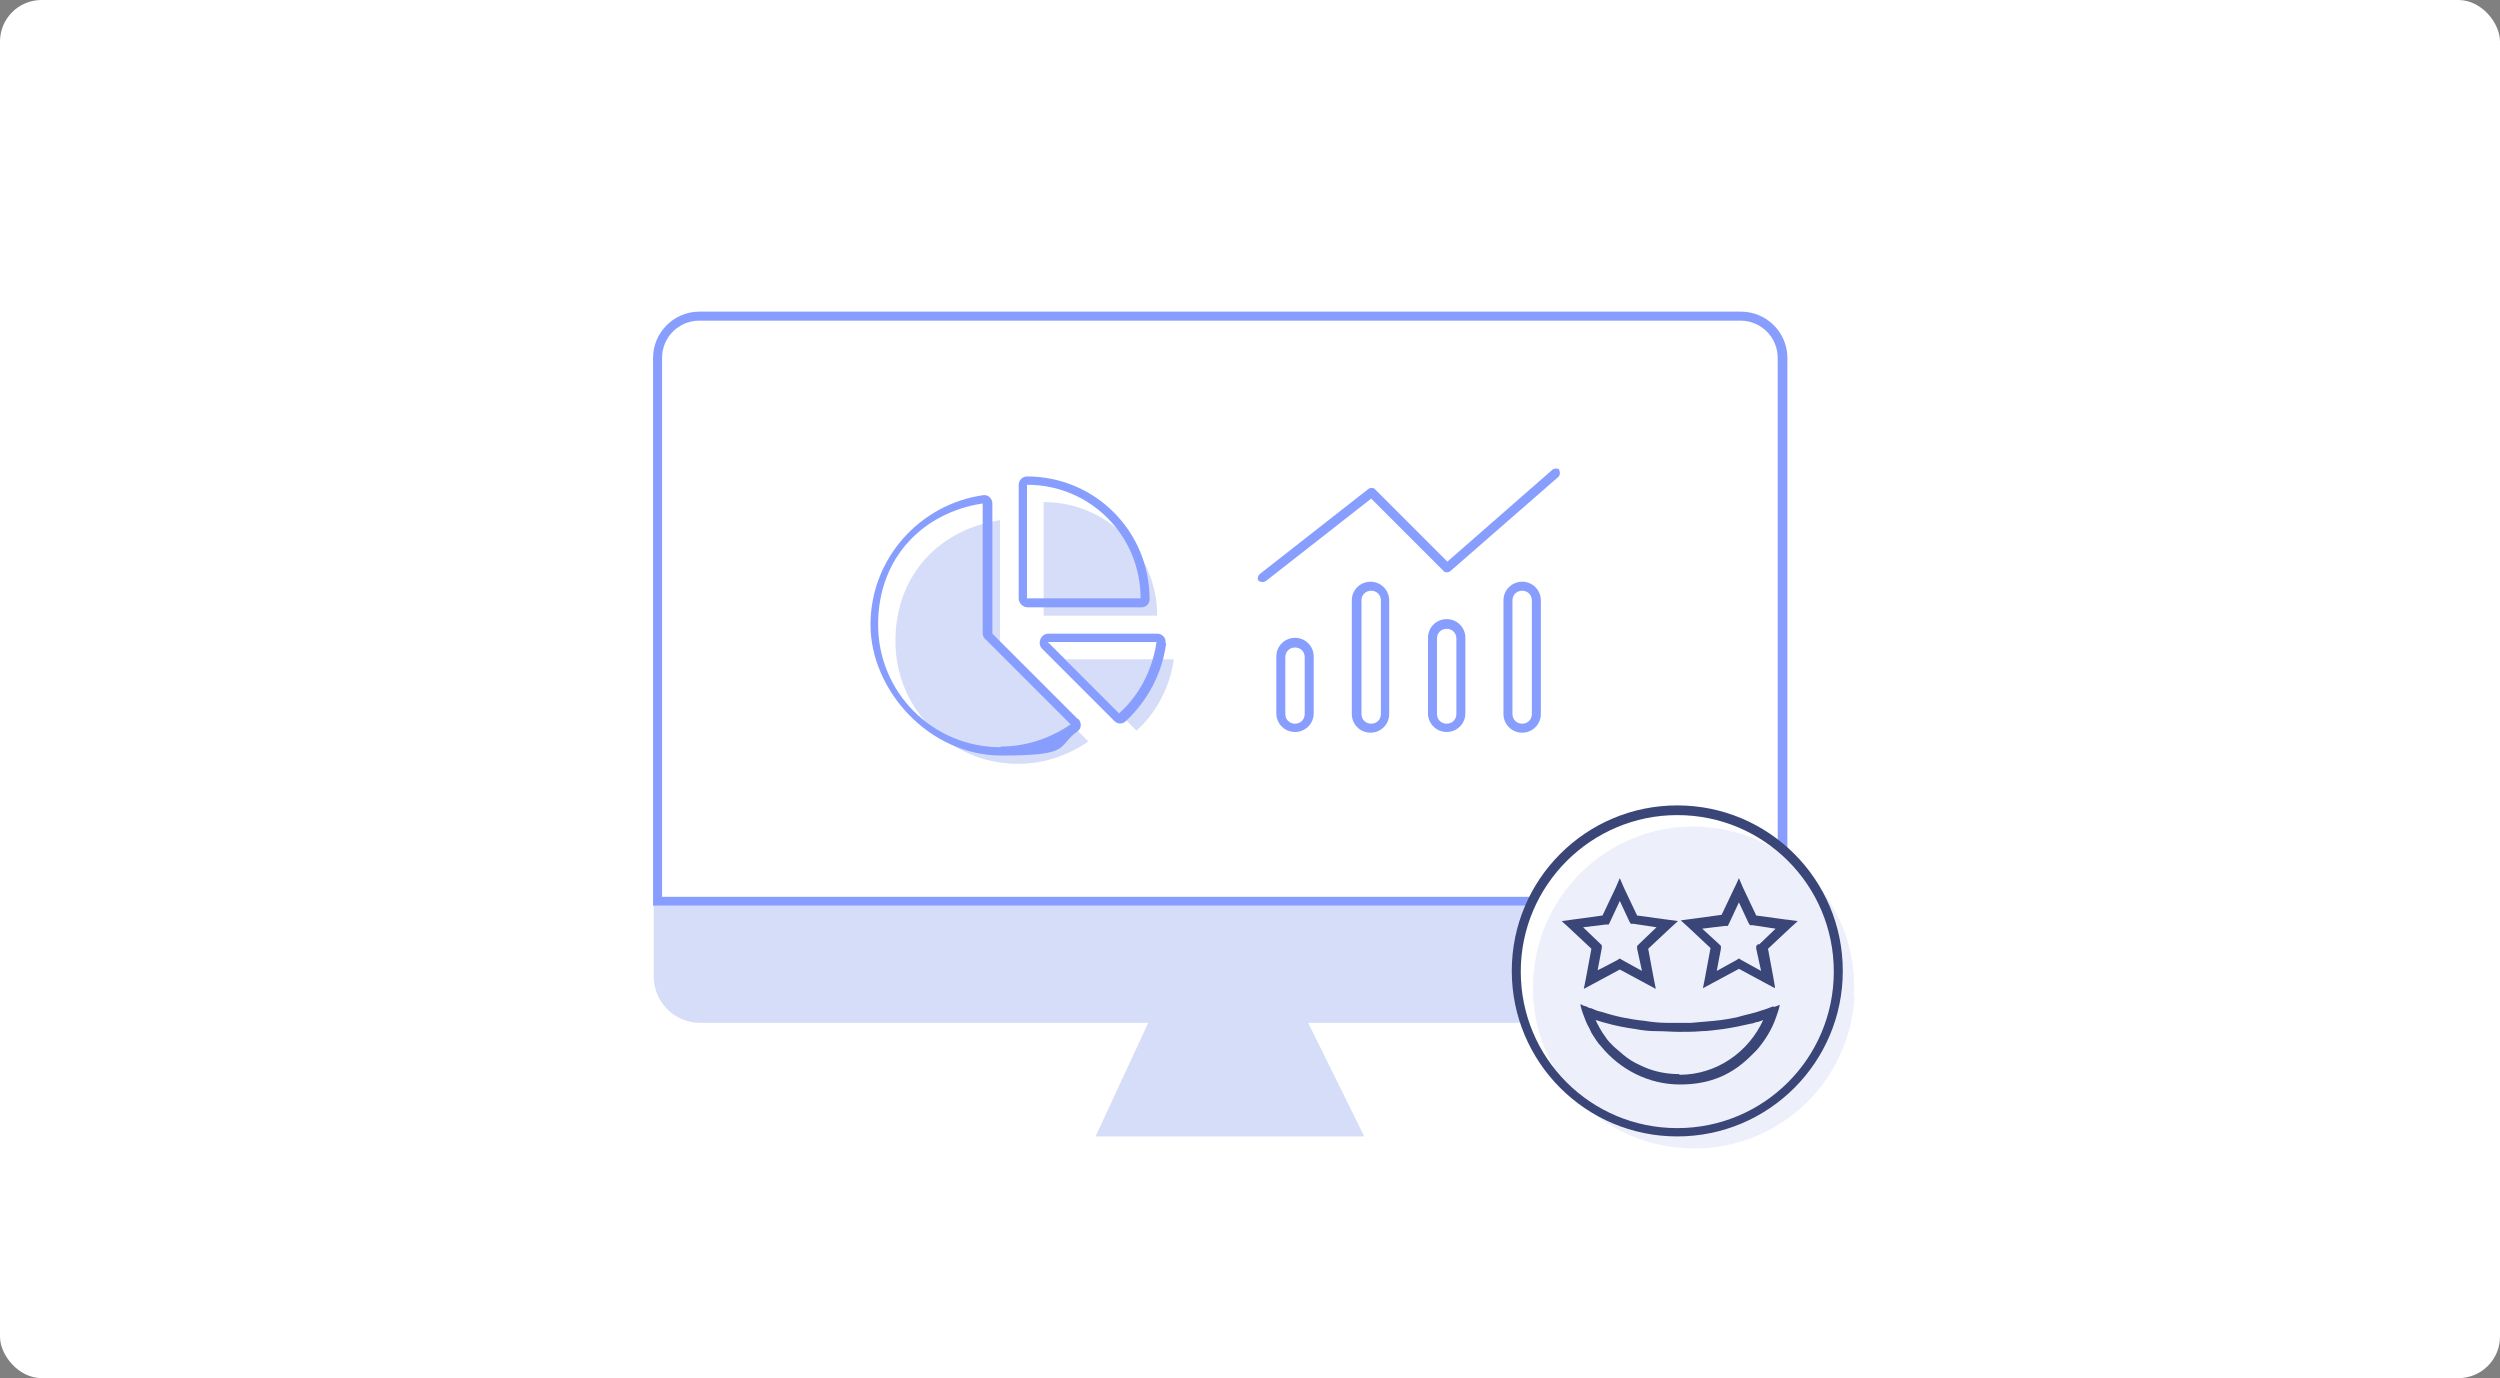
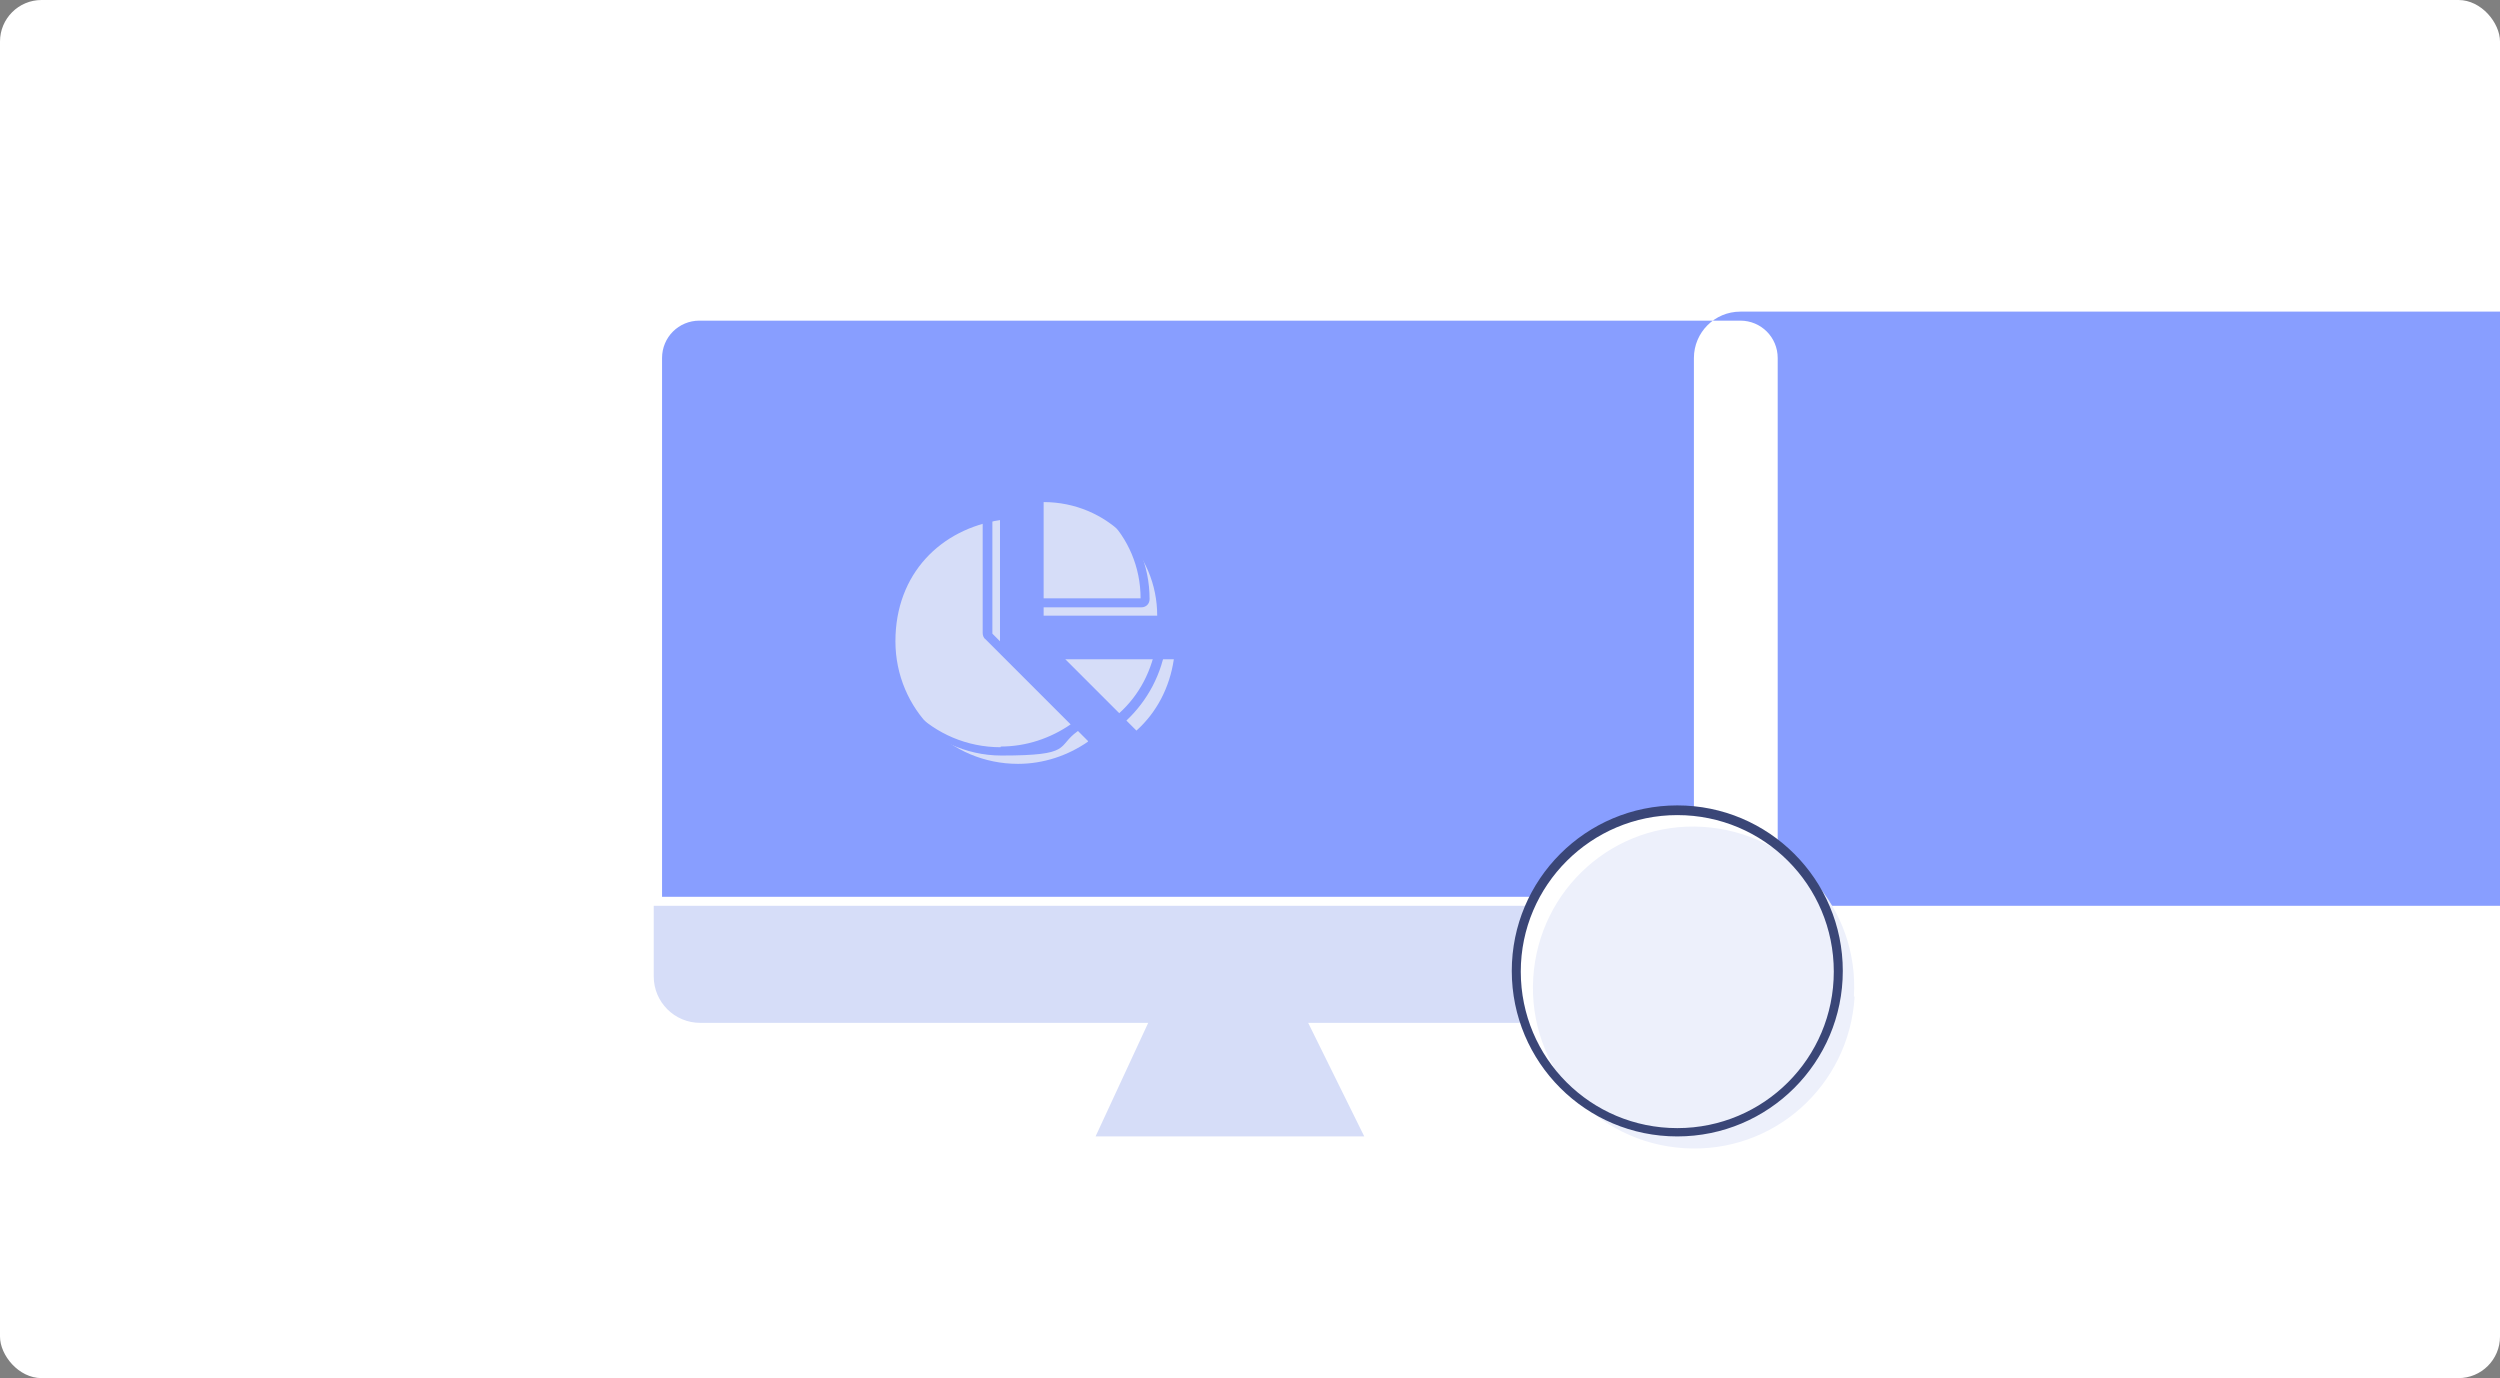
<svg xmlns="http://www.w3.org/2000/svg" id="Layer_1" data-name="Layer 1" version="1.1" viewBox="0 0 361 199">
  <rect x="0" y="0" width="361" height="199" fill="#808080" stroke="none" />
  <defs>
    <style> .cls-1 { fill: #3a4677; } .cls-1, .cls-2, .cls-3, .cls-4, .cls-5 { stroke-width: 0px; } .cls-2 { fill: #d6ddf8; } .cls-3 { fill: #889eff; } .cls-4 { fill: #fff; } .cls-5 { fill: #edf0fb; } </style>
  </defs>
  <rect class="cls-4" width="361" height="199" rx="6" ry="6" />
  <path class="cls-4" d="M94.3,130.8h163.8V51.7c0-3.7-3-6.7-6.7-6.7H101c-3.7,0-6.7,3-6.7,6.7v79.1Z" />
-   <path class="cls-3" d="M251.3,46.3c3,0,5.4,2.4,5.4,5.4v77.8H95.6V51.7c0-3,2.4-5.4,5.4-5.4h150.3M251.3,45H101c-3.7,0-6.7,3-6.7,6.7v79.1h163.8V51.7c0-3.7-3-6.7-6.7-6.7h-.1Z" />
+   <path class="cls-3" d="M251.3,46.3c3,0,5.4,2.4,5.4,5.4v77.8H95.6V51.7c0-3,2.4-5.4,5.4-5.4h150.3M251.3,45c-3.7,0-6.7,3-6.7,6.7v79.1h163.8V51.7c0-3.7-3-6.7-6.7-6.7h-.1Z" />
  <path class="cls-3" d="M225.1,67.8c.2.3.2.7,0,1l-15.7,13.7c-.3.2-.7.2-.9,0l-10.5-10.5-15.2,11.9c-.3.2-.7.2-1,0s-.2-.7.1-1l15.7-12.3c.3-.2.7-.2.9,0l10.5,10.5,15.2-13.3c.3-.2.7-.2,1,0h-.1ZM188.4,103.1v-8.2c0-.8-.6-1.4-1.4-1.4s-1.4.6-1.4,1.4v8.2c0,.8.6,1.4,1.4,1.4s1.4-.6,1.4-1.4ZM187,92.1c1.5,0,2.7,1.2,2.7,2.7v8.2c0,1.5-1.2,2.7-2.7,2.7s-2.7-1.2-2.7-2.7v-8.2c0-1.5,1.2-2.7,2.7-2.7ZM198,85.3c-.8,0-1.4.6-1.4,1.4v16.4c0,.8.6,1.4,1.4,1.4s1.4-.6,1.4-1.4v-16.4c0-.8-.6-1.4-1.4-1.4ZM195.2,86.7c0-1.5,1.2-2.7,2.7-2.7s2.7,1.2,2.7,2.7v16.4c0,1.5-1.2,2.7-2.7,2.7s-2.7-1.2-2.7-2.7v-16.4ZM210.3,103.1v-10.9c0-.8-.6-1.4-1.4-1.4s-1.4.6-1.4,1.4v10.9c0,.8.6,1.4,1.4,1.4s1.4-.6,1.4-1.4ZM208.9,89.4c1.5,0,2.7,1.2,2.7,2.7v10.9c0,1.5-1.2,2.7-2.7,2.7s-2.7-1.2-2.7-2.7v-10.9c0-1.5,1.2-2.7,2.7-2.7ZM219.8,85.3c-.8,0-1.4.6-1.4,1.4v16.4c0,.8.6,1.4,1.4,1.4s1.4-.6,1.4-1.4v-16.4c0-.8-.6-1.4-1.4-1.4ZM217.1,86.7c0-1.5,1.2-2.7,2.7-2.7s2.7,1.2,2.7,2.7v16.4c0,1.5-1.2,2.7-2.7,2.7s-2.7-1.2-2.7-2.7v-16.4Z" />
  <path class="cls-2" d="M169.5,95.2c-.6,4.1-2.5,7.7-5.4,10.3l-10.3-10.3h15.7Z" />
  <path class="cls-2" d="M157.1,107.1c-2.9,2-6.4,3.2-10.1,3.2-9.8,0-17.7-7.9-17.7-17.7s6.6-16.2,15.1-17.5v18.7c0,.3.1.7.4.9l12.3,12.3h0Z" />
  <path class="cls-2" d="M167.1,88.9h-16.4v-16.4c9.1,0,16.4,7.3,16.4,16.4Z" />
  <path class="cls-2" d="M258.1,130.8v10.2c0,3.7-3,6.7-6.7,6.7h-62.5l8.1,16.4h-38.8l7.6-16.4h-64.7c-3.7,0-6.7-3-6.7-6.7v-10.2h163.8-.1Z" />
  <path class="cls-4" d="M265.6,141.8c-.8,12.8-11.7,22.6-24.6,21.8-12.8-.8-22.6-11.7-21.8-24.6.8-12.8,11.7-22.6,24.5-21.8,12.8.8,22.6,11.7,21.8,24.5h.1Z" />
  <path class="cls-3" d="M168.3,92.8c.1-.7-.5-1.3-1.2-1.3h-15.7c-1.1,0-1.7,1.4-.9,2.2l10.4,10.4c.5.5,1.2.5,1.7,0,3.1-2.9,5.2-6.8,5.8-11.2h-.1ZM161.6,103l-10.3-10.3h15.7c-.6,4.1-2.5,7.7-5.4,10.3h0ZM155.6,103.8l-12.3-12.3v-18.8c0-.7-.6-1.3-1.3-1.2h0c-9.2,1.3-16.3,9.2-16.3,18.7s8.5,18.9,18.9,18.9,7.9-1.3,11-3.5c.6-.4.6-1.3.1-1.8h0ZM144.5,107.9c-9.8,0-17.7-7.9-17.7-17.7s6.6-16.2,15.1-17.5v18.7c0,.3.1.7.4.9l12.3,12.3c-2.9,2-6.4,3.2-10.1,3.2h0ZM148.3,68.8h0c-.7,0-1.2.6-1.2,1.2v16.4c0,.7.6,1.3,1.3,1.3h16.4c.7,0,1.2-.5,1.2-1.2h0c0-9.8-7.9-17.7-17.7-17.7h0ZM148.3,86.4v-16.4c9.1,0,16.4,7.3,16.4,16.4h-16.4Z" />
  <path class="cls-5" d="M267.8,144c-.8,12.8-11.7,22.6-24.6,21.8-12.8-.8-22.6-11.7-21.8-24.6.8-12.8,11.7-22.6,24.5-21.8,12.8.8,22.6,11.7,21.8,24.5h.1Z" />
  <path class="cls-1" d="M242.2,164.1c-13.2,0-23.9-10.7-23.9-23.9s10.7-23.9,23.9-23.9,23.9,10.7,23.9,23.9-10.7,23.9-23.9,23.9h0ZM242.2,117.7c-12.4,0-22.6,10.1-22.6,22.6s10.1,22.6,22.6,22.6,22.6-10.1,22.6-22.6-10.1-22.6-22.6-22.6h0Z" />
-   <path class="cls-1" d="M258,132.8h0l-4.4-.6-1.9-4-.3-.7-.3-.7h0l-.4.9-.2.4-1.9,4-4.4.6-1.5.2h0l1.1,1,3.2,3-.8,4.3-.3,1.5h0l1.3-.7,3.9-2.1,3.9,2.1,1.3.7h0v-.2l-.2-1.2-.8-4.3,3.2-3,1.1-1h0l-1.5-.2h-.1ZM253.9,136.3l-.3.3h0v.4l.7,3.2-2.9-1.6-.3-.2-.3.2-2.9,1.6.6-3.2v-.4h0l-.3-.3-2.4-2.2,3.3-.4h.4l.2-.4.7-1.5.7-1.5,1.4,3,.2.3h.4l3.3.5-2.4,2.3h0Z" />
-   <path class="cls-1" d="M242.3,133l-1.5-.2-4.4-.6-1.9-4-.6-1.4-.6,1.4-1.9,4-4.4.6-1.5.2,1.1,1,3.2,3h0l-.8,4.3-.3,1.5h0l1.3-.7,3.9-2.1,3.9,2.1,1.3.7h0l-.3-1.5-.8-4.3h0l3.2-3h0l1.1-1ZM236.7,136.3l-.3.3v.4l.7,3.2-2.9-1.6-.3-.2-.3.2-1.9,1-1,.5.3-1.6.3-1.6v-.4h0l-.3-.3-2.4-2.3,3.3-.4h.4l.2-.4,1.4-3,1.4,3,.2.3h.4l3.3.5-2.4,2.3h0Z" />
-   <path class="cls-1" d="M256.1,145.3c-.3.1-.5.2-.8.3-.5.2-1,.3-1.5.5-1,.3-2,.5-3,.8-1,.2-2.1.4-3.2.5-1.1.1-2.2.2-3.4.3h-3.4c-1.1,0-2.2-.1-3.4-.3-1.1-.1-2.2-.3-3.2-.5h0c-1-.2-2-.5-3-.8-.5-.1-1-.3-1.4-.5-.3,0-.6-.2-.8-.3-.3,0-.5-.2-.8-.3.1.6.3,1.2.5,1.7s.4,1.1.7,1.6c.2.3.3.7.5,1,.4.6.8,1.3,1.3,1.8,2.7,3.3,6.8,5.5,11.4,5.5s7.7-1.6,10.3-4.2l.8-.8c1.2-1.4,2.2-3,2.8-4.8.2-.6.4-1.1.5-1.7-.3.1-.5.2-.8.3h-.1ZM242.5,155.1h0c-2,0-3.9-.4-5.7-1.3-.9-.4-1.7-.9-2.4-1.5-.2-.2-.5-.4-.7-.6-.2-.2-.5-.4-.7-.6-.4-.4-.9-.9-1.2-1.4-.6-.8-1-1.6-1.4-2.4.5.1.9.3,1.4.4h0c1.4.4,2.9.7,4.4.9h0c1,.2,2,.3,3.1.3s2.1.1,3.2.1,2.2,0,3.2-.1c1,0,2.1-.2,3.1-.3,1.4-.2,2.8-.5,4.1-.8.2,0,.4-.1.7-.2.3,0,.7-.2,1-.3-2.1,4.6-6.7,7.9-12.1,7.9h0Z" />
</svg>